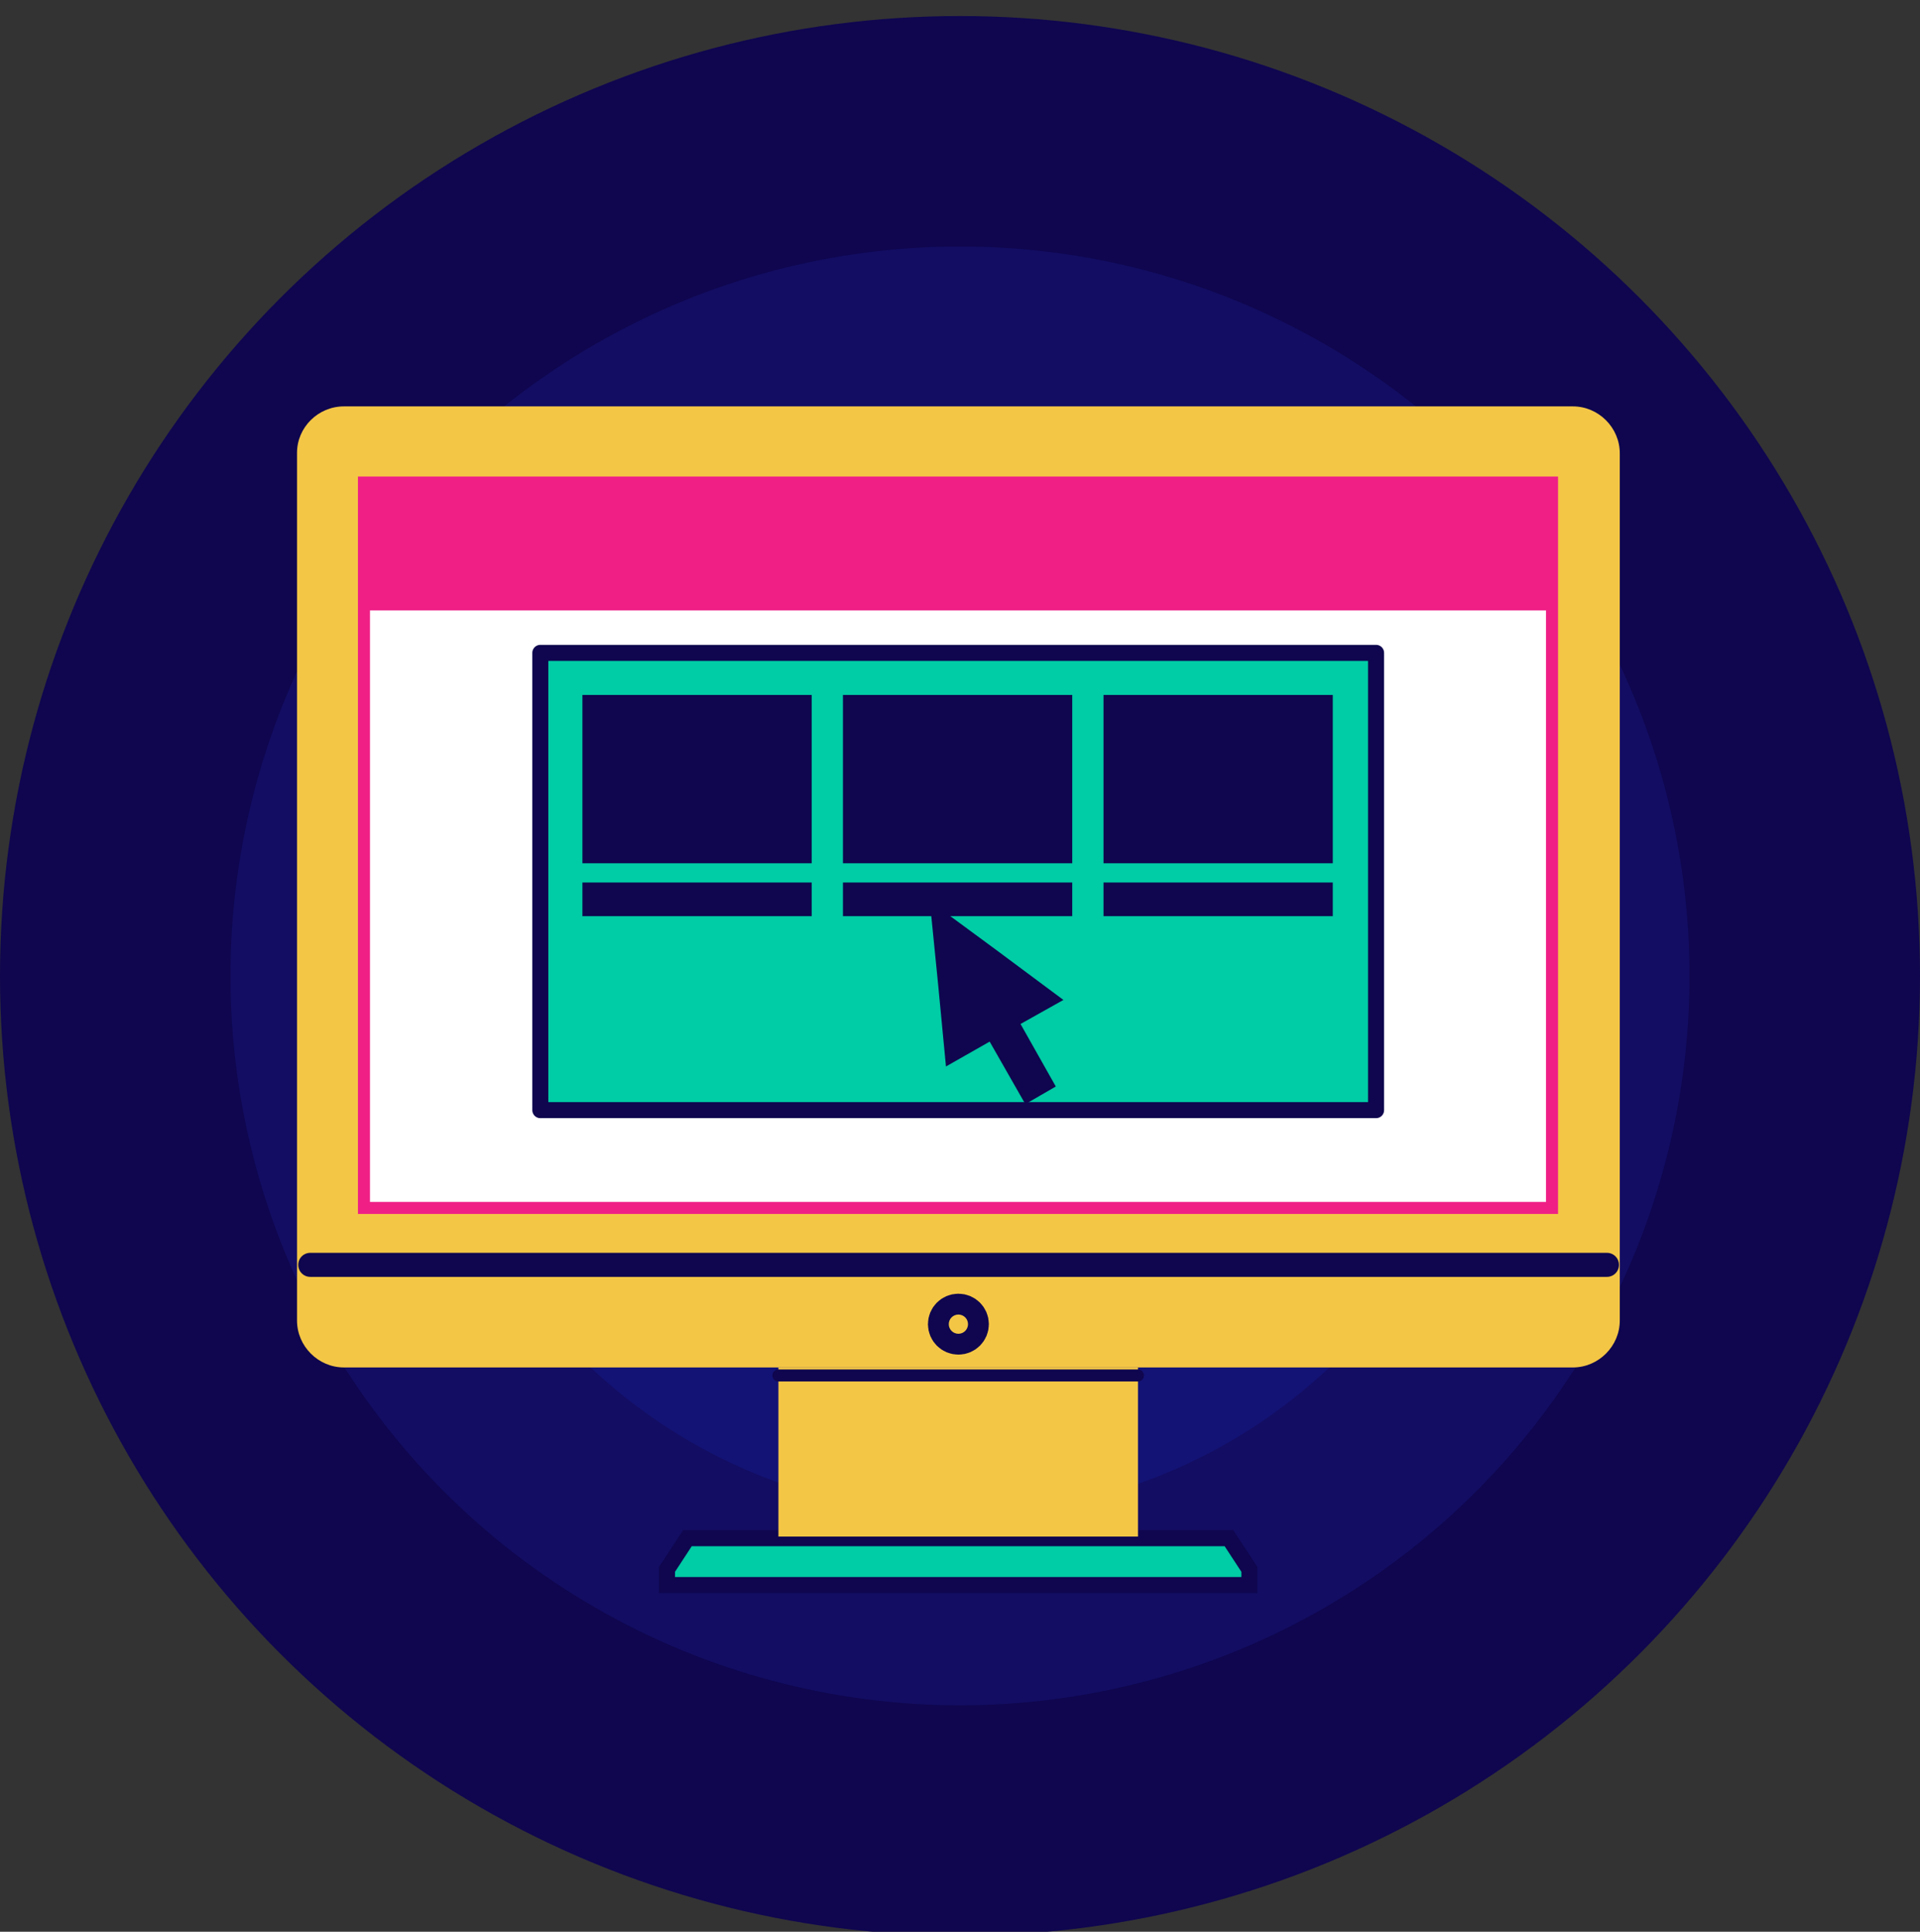
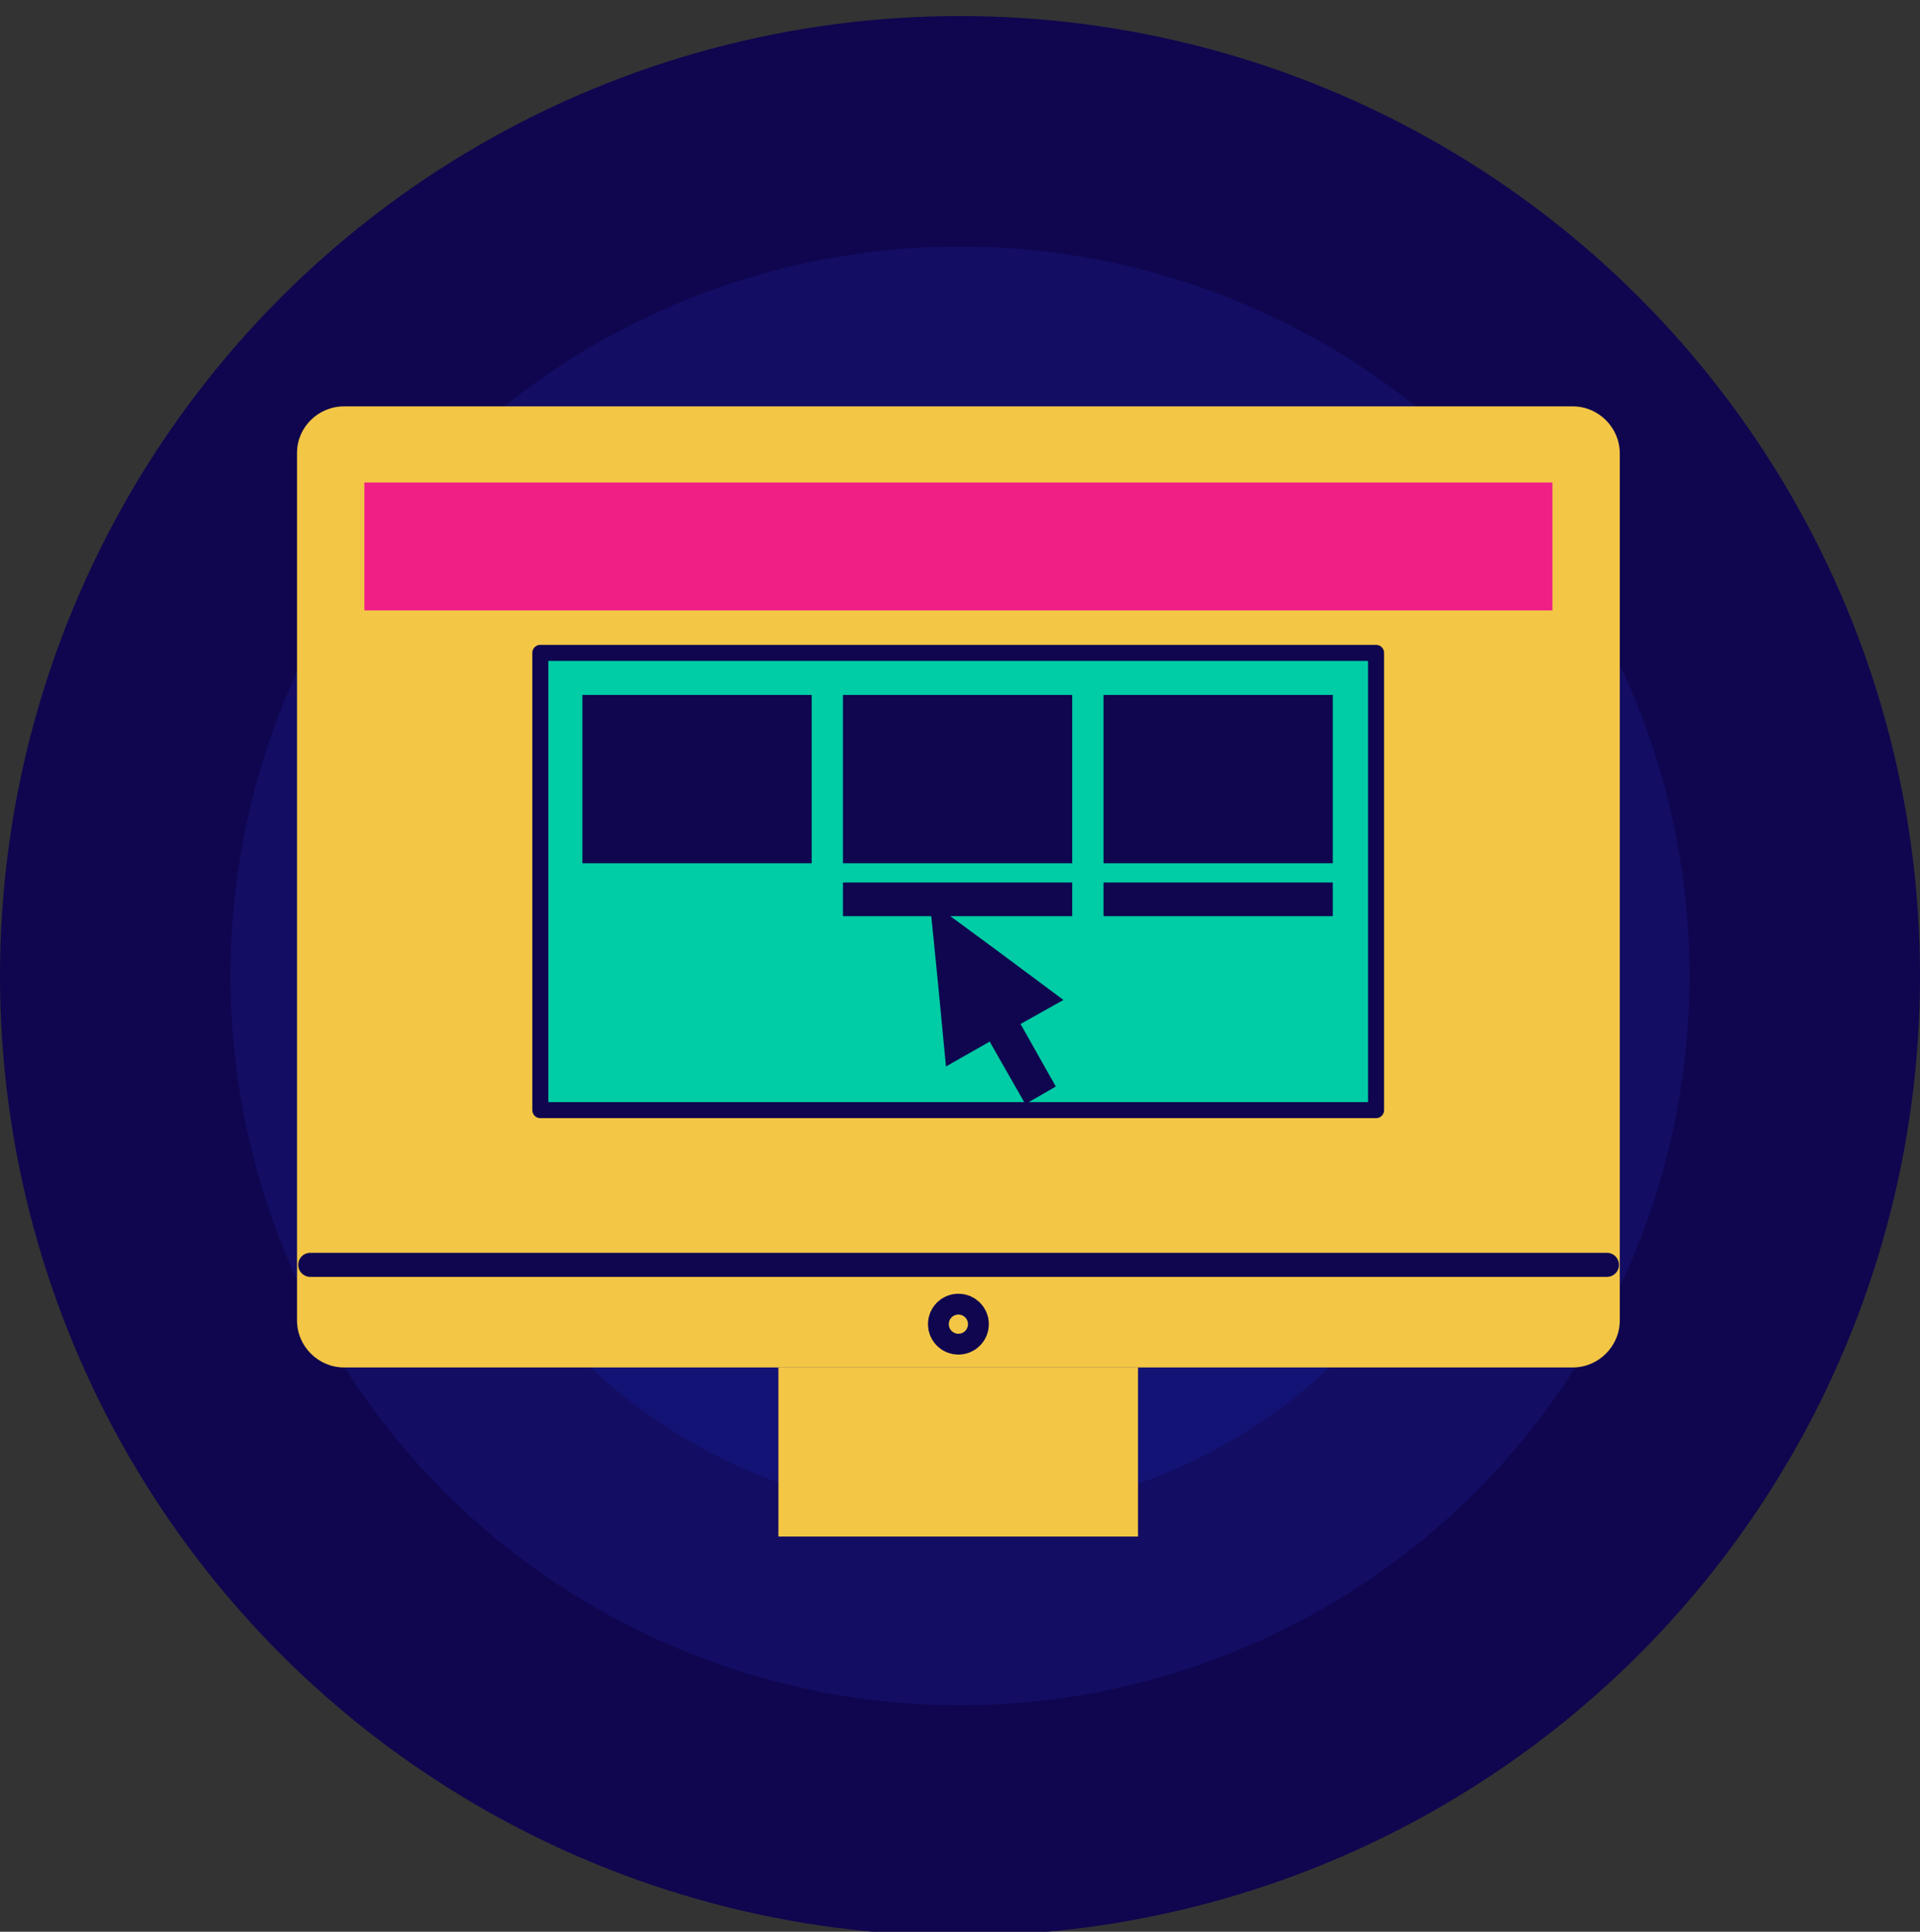
<svg xmlns="http://www.w3.org/2000/svg" version="1.1" x="0px" y="0px" viewBox="0 0 479 482" style="enable-background:new 0 0 479 482;" xml:space="preserve">
  <rect x="0" y="0" width="479" height="482" fill="#333333" stroke="none" />
  <style type="text/css">
	.st0{fill:#0F064F;}
	.st1{fill:#130D63;}
	.st2{fill:#131375;}
	.st3{fill:#F4C645;}
	.st4{fill:#EF1F86;}
	.st5{fill:#00CCA5;}
	.st6{fill:#00CCA5;stroke:#0F064F;stroke-width:4;stroke-miterlimit:10;}
	.st7{fill:none;stroke:#0F064F;stroke-width:10;stroke-miterlimit:10;}
	.st8{fill:none;stroke:#0F064F;stroke-width:10;stroke-linecap:round;stroke-miterlimit:10;}
	.st9{fill:none;stroke:#0F064F;stroke-width:4;stroke-miterlimit:10;}
	.st10{fill:none;stroke:#FFFFFF;stroke-width:10;stroke-miterlimit:10;}
	.st11{fill:none;stroke:#FFFFFF;stroke-width:7;stroke-miterlimit:10;}
	.st12{fill:none;stroke:#FFFFFF;stroke-width:4;stroke-miterlimit:10;}
	.st13{fill:#FFFFFF;}
	.st14{fill:none;}
	.st15{fill:#FFFFFF;stroke:#EF1F86;stroke-width:3;stroke-miterlimit:10;}
	.st16{fill-rule:evenodd;clip-rule:evenodd;fill:#EF1F86;}
	
		.st17{fill-rule:evenodd;clip-rule:evenodd;fill:#00CCA5;stroke:#0F064F;stroke-width:4;stroke-linejoin:round;stroke-miterlimit:10;}
	.st18{fill-rule:evenodd;clip-rule:evenodd;fill:#0F064F;}
	.st19{fill:none;stroke:#0F064F;stroke-width:6;stroke-linecap:round;stroke-miterlimit:10;}
	.st20{fill:none;stroke:#0F064F;stroke-width:10;stroke-linecap:round;stroke-linejoin:round;stroke-miterlimit:10;}
	
		.st21{fill-rule:evenodd;clip-rule:evenodd;fill:#F4C645;stroke:#0F064F;stroke-width:10;stroke-linecap:round;stroke-linejoin:round;stroke-miterlimit:10;}
	.st22{fill-rule:evenodd;clip-rule:evenodd;fill:#F4C645;}
	.st23{fill-rule:evenodd;clip-rule:evenodd;fill:#00CCA5;stroke:#0F064F;stroke-width:4;stroke-miterlimit:10;}
	
		.st24{fill-rule:evenodd;clip-rule:evenodd;fill:#FFFFFF;stroke:#0F064F;stroke-width:10;stroke-linecap:round;stroke-linejoin:round;stroke-miterlimit:10;}
	.st25{fill-rule:evenodd;clip-rule:evenodd;fill:#EF1F86;stroke:#0F064F;stroke-width:3;stroke-miterlimit:10;}
	.st26{fill-rule:evenodd;clip-rule:evenodd;fill:#402431;}
	.st27{fill:#EF1F86;stroke:#0F064F;stroke-width:3;stroke-miterlimit:10;}
	.st28{fill:none;stroke:#EF1F86;stroke-width:10;stroke-linecap:round;stroke-miterlimit:10;}
	.st29{fill:none;stroke:#FFFFFF;stroke-width:10;stroke-linecap:round;stroke-miterlimit:10;}
	.st30{fill:none;stroke:#0F064F;stroke-width:3;stroke-linecap:round;stroke-linejoin:round;stroke-miterlimit:10;}
</style>
  <g id="Capa_2">
    <circle class="st0" cx="239.5" cy="243.5" r="239.5" />
    <circle class="st1" cx="239.5" cy="243.5" r="182" />
    <circle class="st2" cx="239.5" cy="243.5" r="134.3" />
  </g>
  <g id="Capa_1">
-     <polygon class="st6" points="171.5,383.8 306.6,383.8 311.7,391.6 311.7,395.5 166.4,395.5 166.4,391.6  " />
    <rect x="194.2" y="341.2" class="st3" width="89.7" height="42.2" />
    <path class="st3" d="M85.8,101.4h306.6c6.4,0,11.7,5.3,11.7,11.7v216.4c0,6.4-5.3,11.7-11.7,11.7H85.8c-6.4,0-11.7-5.3-11.7-11.7   V113C74.1,106.6,79.4,101.4,85.8,101.4z" />
    <path class="st14" d="M85.8,105.7h306.6c4,0,7.4,3.3,7.4,7.4v202.6H78.4V113C78.4,108.9,81.8,105.7,85.8,105.7z" />
-     <rect x="90.8" y="120.4" class="st15" width="296.4" height="181" />
    <rect x="90.9" y="120.4" class="st16" width="296.4" height="31.9" />
    <rect x="134.8" y="162.9" class="st17" width="208.5" height="114.1" />
    <rect x="145.3" y="173.4" class="st18" width="57.2" height="42" />
-     <rect x="145.3" y="220.2" class="st18" width="57.2" height="8.4" />
    <rect x="210.3" y="173.4" class="st18" width="57.2" height="42" />
    <rect x="210.3" y="220.2" class="st18" width="57.2" height="8.4" />
    <polygon class="st18" points="259.6,273.3 263.4,271.1 254.6,255.5 265.3,249.5 248.5,237 232.2,225 231.9,224.5 232,224.8    231.7,224.6 232,225.2 234,245.2 236,266.1 246.9,259.9 255.8,275.5  " />
    <rect x="275.3" y="173.4" class="st18" width="57.2" height="42" />
    <rect x="275.3" y="220.2" class="st18" width="57.2" height="8.4" />
    <line class="st19" x1="77.4" y1="315.6" x2="400.9" y2="315.6" />
    <circle class="st20" cx="239.1" cy="330.4" r="2.6" />
-     <line class="st30" x1="194.2" y1="343.2" x2="283.9" y2="343.2" />
  </g>
</svg>